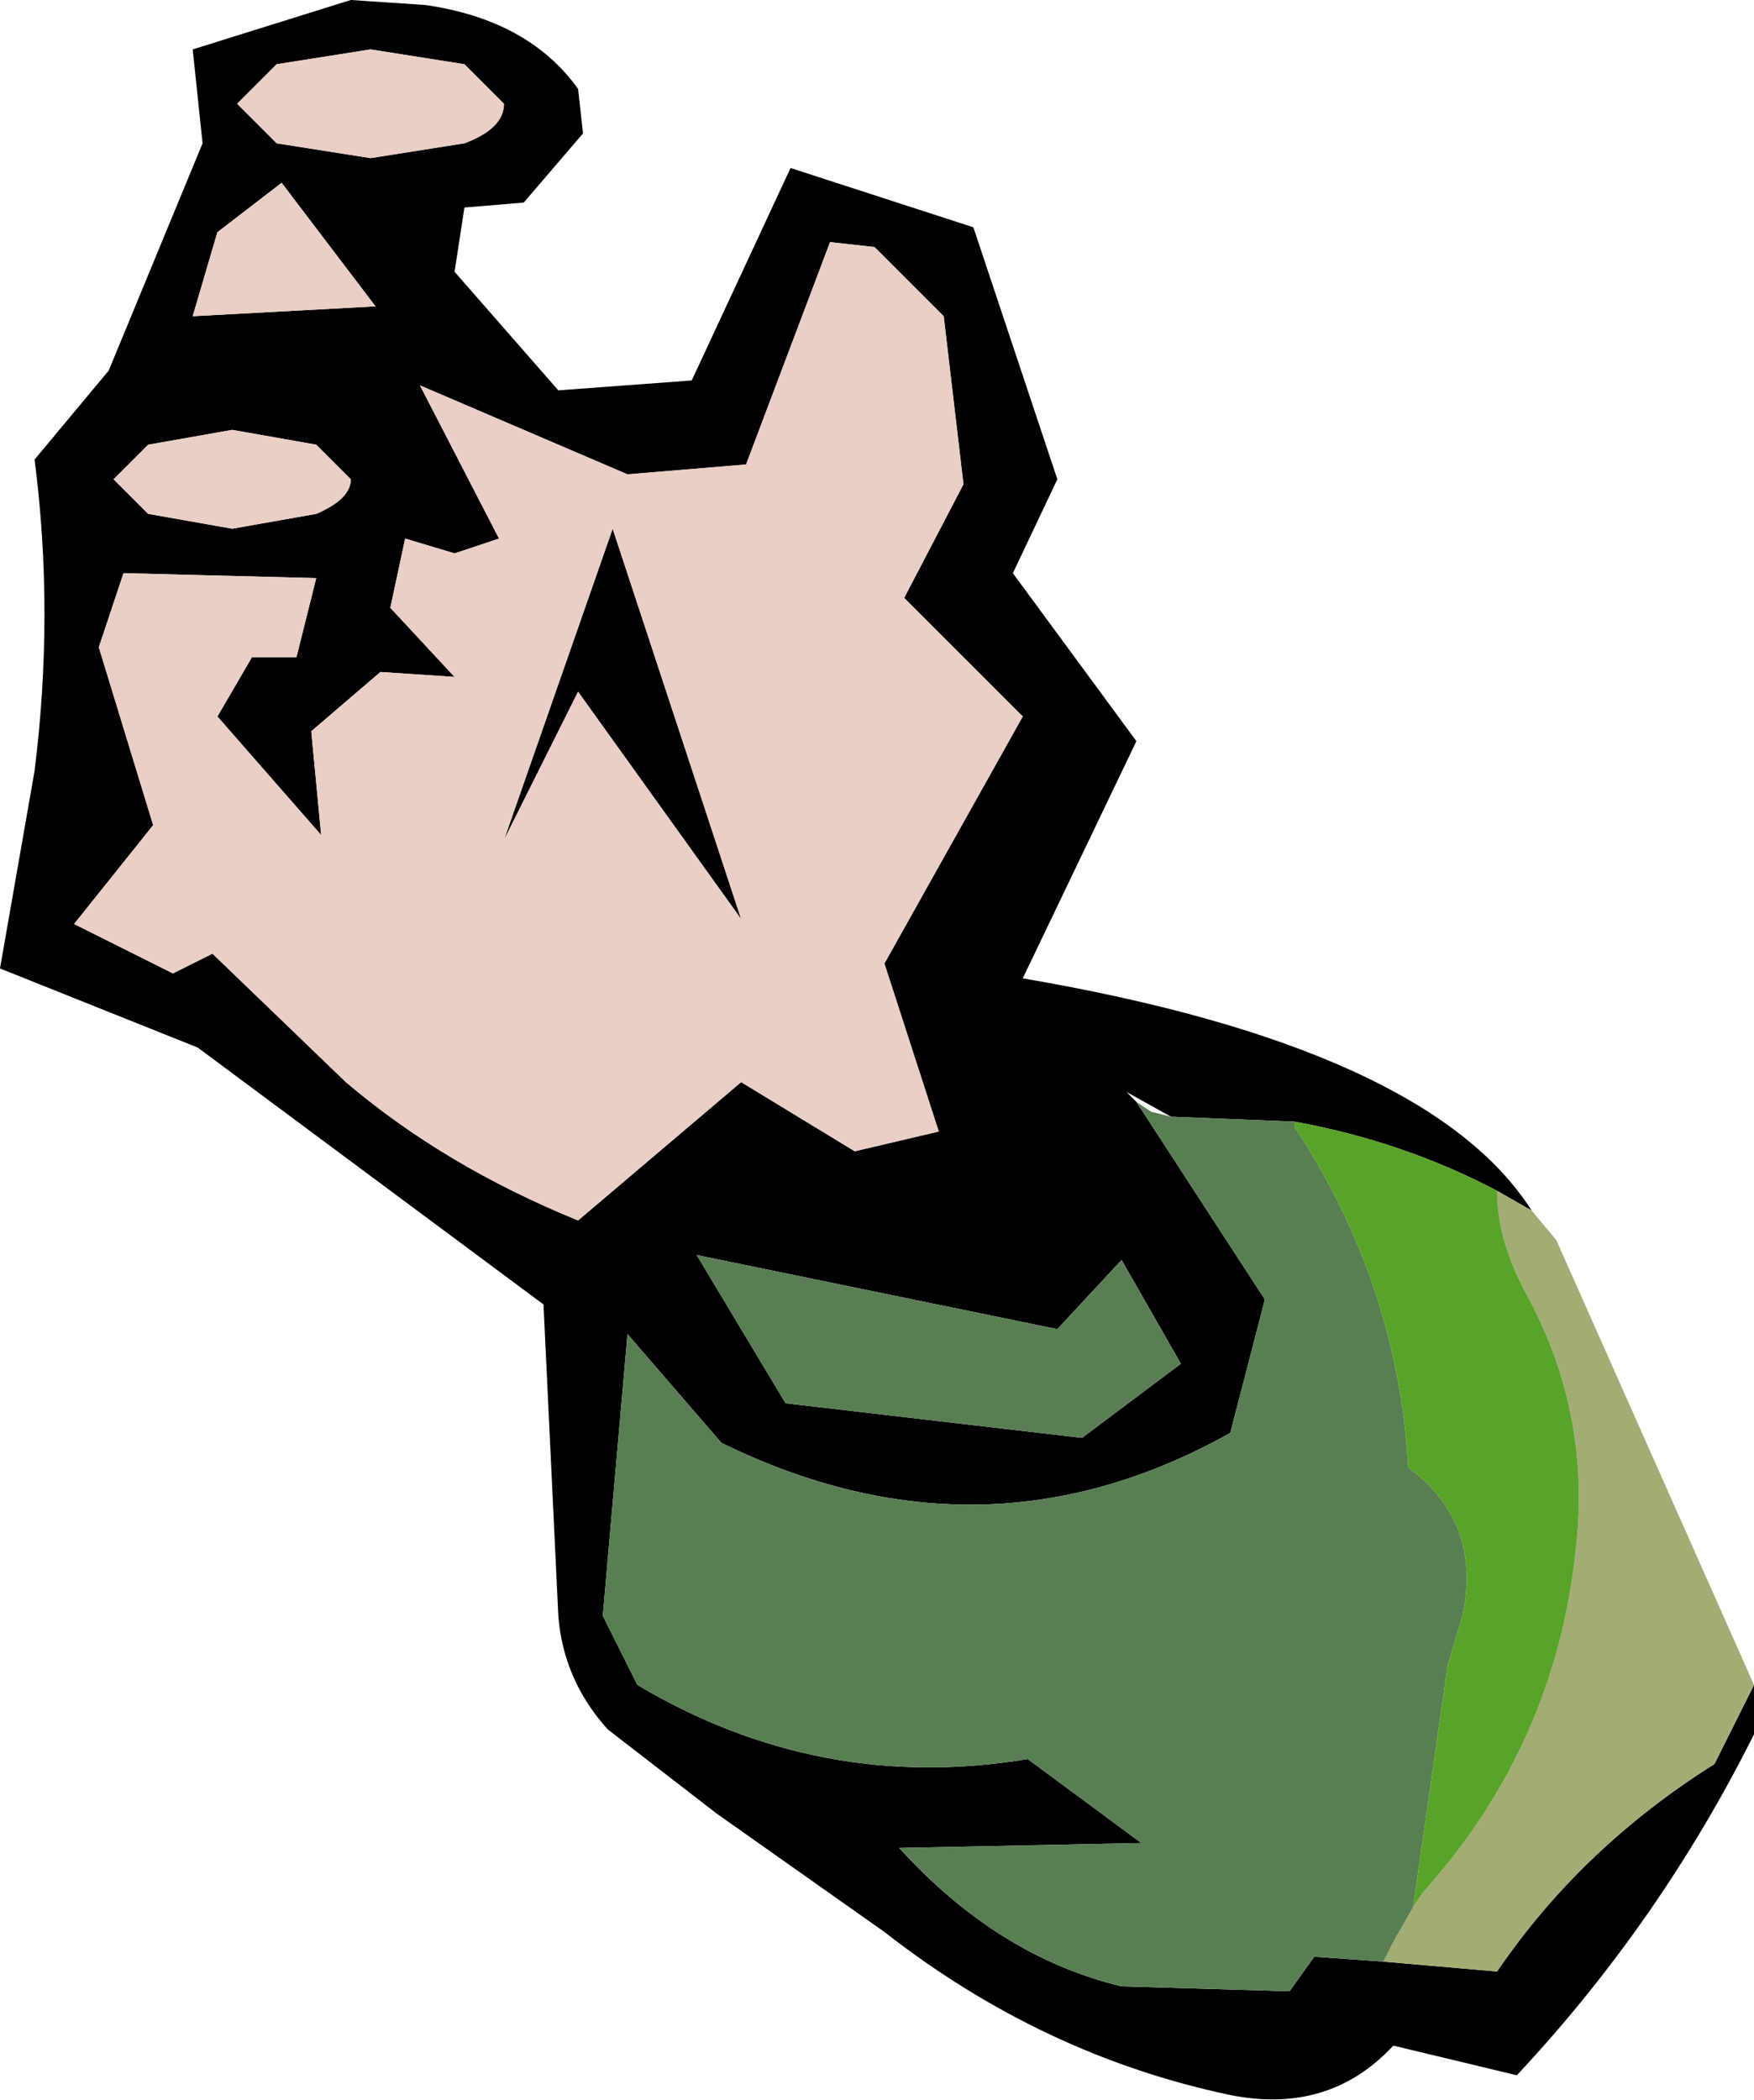
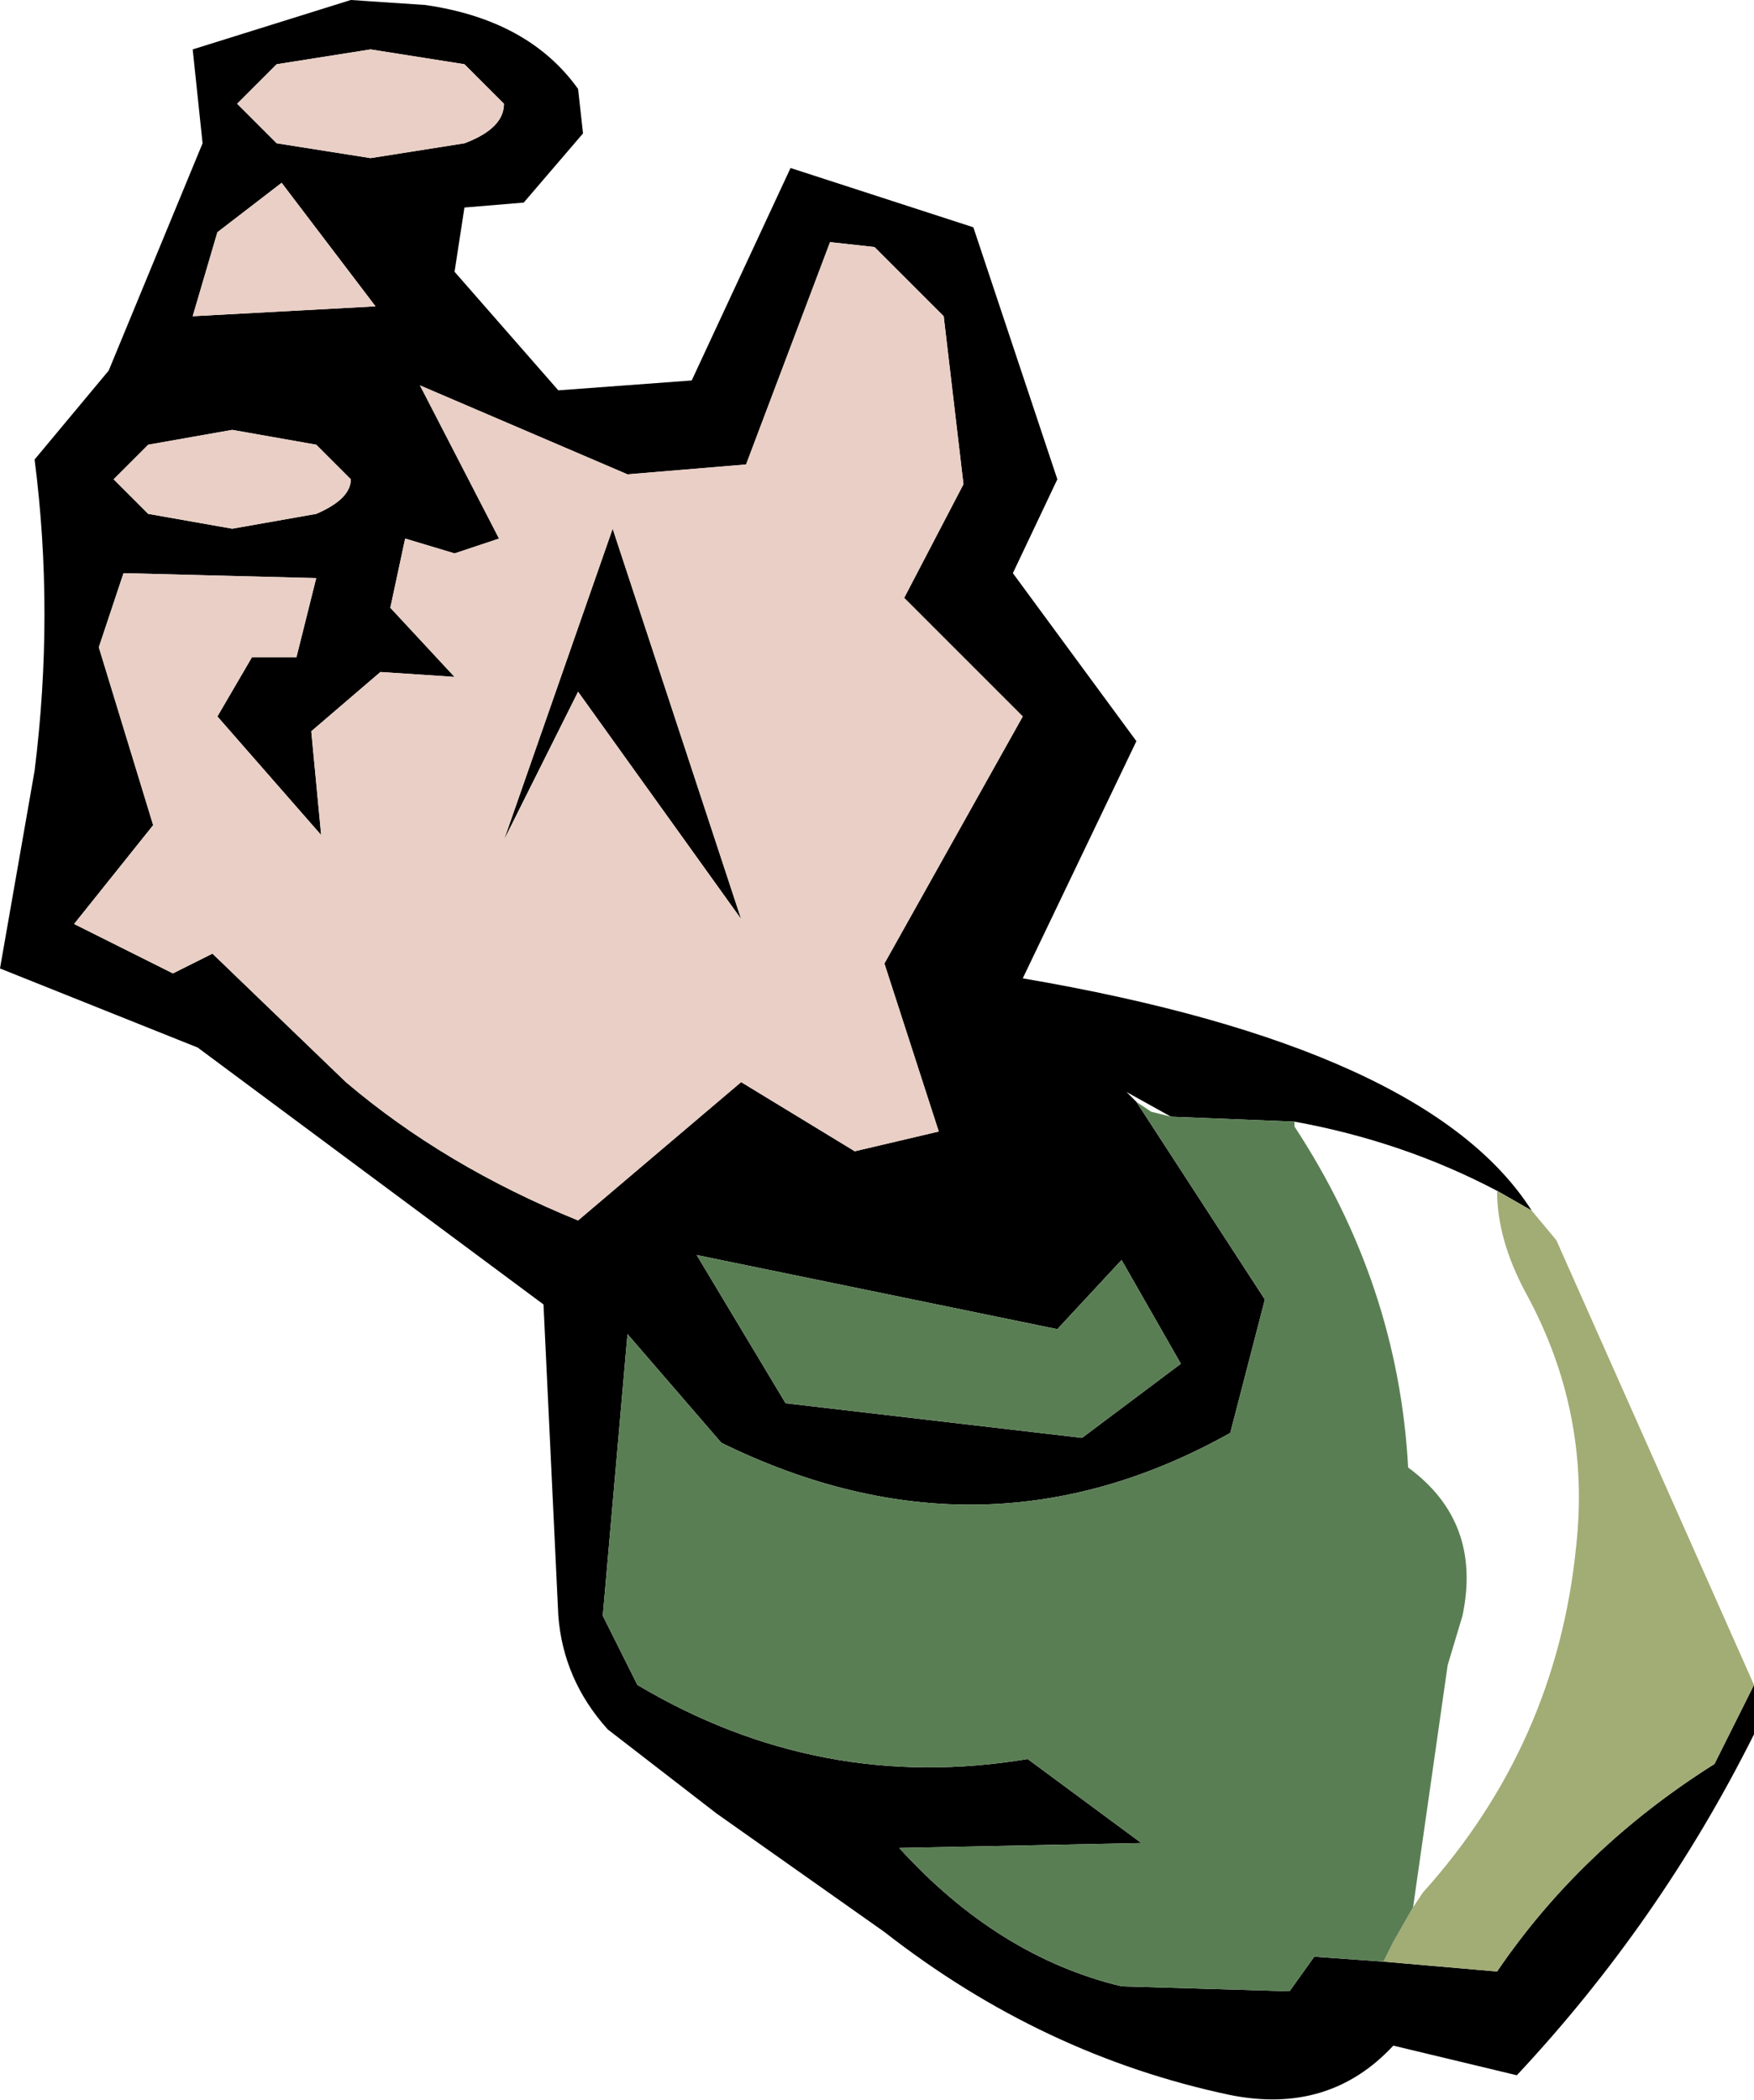
<svg xmlns="http://www.w3.org/2000/svg" height="21.25px" width="17.75px">
  <g transform="matrix(1.0, 0.0, 0.0, 1.0, 9.15, 10.55)">
    <path d="M0.0 -4.5 L0.6 -5.65 0.4 -7.35 -0.3 -8.05 -0.75 -8.1 -1.6 -5.85 -2.8 -5.75 -4.9 -6.65 -4.1 -5.1 -4.55 -4.95 -5.05 -5.1 -5.2 -4.4 -4.55 -3.7 -5.3 -3.75 -6.0 -3.15 -5.9 -2.1 -6.95 -3.3 -6.6 -3.9 -6.15 -3.9 -5.95 -4.7 -7.9 -4.75 -8.15 -4.0 -7.6 -2.2 -8.4 -1.2 -7.4 -0.7 -7.0 -0.9 -5.65 0.4 Q-4.65 1.25 -3.3 1.8 L-1.65 0.4 -0.5 1.1 0.35 0.9 -0.2 -0.8 1.2 -3.3 0.0 -4.5 M8.6 6.5 L8.6 7.0 Q7.65 8.9 6.2 10.45 L4.95 10.15 Q4.3 10.85 3.3 10.65 1.4 10.25 -0.2 9.0 L-1.9 7.8 -3.0 6.95 Q-3.45 6.45 -3.5 5.8 L-3.65 2.65 -7.15 0.05 -9.15 -0.75 -8.8 -2.75 Q-8.6 -4.35 -8.8 -5.9 L-8.05 -6.8 -7.1 -9.1 -7.2 -10.05 -5.6 -10.55 -4.85 -10.5 Q-3.8 -10.35 -3.3 -9.65 L-3.25 -9.2 -3.85 -8.5 -4.45 -8.45 -4.55 -7.8 -3.5 -6.6 -2.15 -6.7 -1.15 -8.85 0.7 -8.25 1.55 -5.7 1.1 -4.75 2.35 -3.05 1.2 -0.65 Q5.3 0.05 6.35 1.7 L6.0 1.5 Q5.05 1.0 3.95 0.8 L2.7 0.75 2.25 0.5 2.35 0.6 3.65 2.6 3.3 3.95 Q0.8 5.35 -1.85 4.05 L-2.8 2.95 -3.05 5.8 -2.7 6.5 Q-0.85 7.6 1.25 7.25 L2.4 8.1 -0.05 8.15 Q0.95 9.25 2.2 9.55 L3.9 9.6 4.15 9.25 4.85 9.3 6.0 9.4 Q6.85 8.15 8.2 7.3 L8.6 6.5 M2.2 2.2 L1.55 2.9 -2.1 2.15 -1.2 3.65 1.8 4.0 2.8 3.25 2.2 2.2 M-2.95 -5.2 L-1.65 -1.25 -3.3 -3.55 -4.05 -2.05 -2.95 -5.2 M-5.6 -5.7 L-5.95 -6.05 -6.8 -6.2 -7.65 -6.05 -8.0 -5.7 -7.65 -5.35 -6.8 -5.2 -5.95 -5.35 Q-5.6 -5.5 -5.6 -5.7 M-6.3 -8.7 L-6.95 -8.2 -7.2 -7.35 -5.35 -7.45 -6.3 -8.7 M-4.05 -9.5 L-4.45 -9.9 -5.4 -10.05 -6.35 -9.9 -6.75 -9.5 -6.35 -9.1 -5.4 -8.95 -4.45 -9.1 Q-4.05 -9.25 -4.05 -9.5" fill="#000000" fill-rule="evenodd" stroke="none" />
    <path d="M0.0 -4.5 L1.2 -3.3 -0.2 -0.8 0.35 0.9 -0.5 1.1 -1.65 0.4 -3.3 1.8 Q-4.65 1.25 -5.65 0.4 L-7.0 -0.9 -7.4 -0.7 -8.4 -1.2 -7.6 -2.2 -8.15 -4.0 -7.9 -4.75 -5.95 -4.7 -6.15 -3.9 -6.6 -3.9 -6.95 -3.3 -5.9 -2.1 -6.0 -3.15 -5.3 -3.75 -4.55 -3.7 -5.2 -4.4 -5.05 -5.1 -4.55 -4.95 -4.1 -5.1 -4.9 -6.65 -2.8 -5.75 -1.6 -5.85 -0.75 -8.1 -0.3 -8.05 0.4 -7.35 0.6 -5.65 0.0 -4.5 M-4.05 -9.5 Q-4.05 -9.25 -4.45 -9.1 L-5.4 -8.95 -6.35 -9.1 -6.75 -9.5 -6.35 -9.9 -5.4 -10.05 -4.45 -9.9 -4.05 -9.5 M-6.3 -8.7 L-5.35 -7.45 -7.2 -7.35 -6.95 -8.2 -6.3 -8.7 M-5.6 -5.7 Q-5.6 -5.5 -5.95 -5.35 L-6.8 -5.2 -7.65 -5.35 -8.0 -5.7 -7.65 -6.05 -6.8 -6.2 -5.95 -6.05 -5.6 -5.7 M-2.95 -5.2 L-4.05 -2.05 -3.3 -3.55 -1.65 -1.25 -2.95 -5.2" fill="#e9cfc5" fill-rule="evenodd" stroke="none" />
    <path d="M8.6 6.5 L8.2 7.3 Q6.85 8.15 6.0 9.4 L4.85 9.3 4.95 9.1 5.15 8.75 5.25 8.6 Q6.6 7.1 6.8 5.1 6.95 3.75 6.3 2.55 6.0 2.0 6.0 1.5 L6.35 1.7 6.6 2.0 8.6 6.5" fill="#a2ac75" fill-rule="evenodd" stroke="none" />
-     <path d="M3.95 0.8 Q5.05 1.0 6.0 1.5 6.0 2.0 6.3 2.55 6.95 3.75 6.8 5.1 6.6 7.1 5.25 8.6 L5.15 8.75 5.5 6.3 5.65 5.8 Q5.85 4.85 5.1 4.3 5.0 2.45 3.95 0.85 L3.95 0.8" fill="#59a428" fill-rule="evenodd" stroke="none" />
    <path d="M4.85 9.3 L4.15 9.25 3.9 9.6 2.2 9.55 Q0.95 9.25 -0.05 8.15 L2.4 8.1 1.25 7.25 Q-0.85 7.6 -2.7 6.5 L-3.05 5.8 -2.8 2.95 -1.85 4.05 Q0.8 5.35 3.3 3.95 L3.65 2.6 2.35 0.6 2.5 0.7 2.7 0.75 3.95 0.8 3.95 0.85 Q5.0 2.45 5.1 4.3 5.85 4.85 5.65 5.8 L5.5 6.3 5.15 8.75 4.95 9.1 4.85 9.3 M2.2 2.2 L2.8 3.25 1.8 4.0 -1.2 3.65 -2.1 2.15 1.55 2.9 2.2 2.2" fill="#5a7e54" fill-rule="evenodd" stroke="none" />
  </g>
</svg>